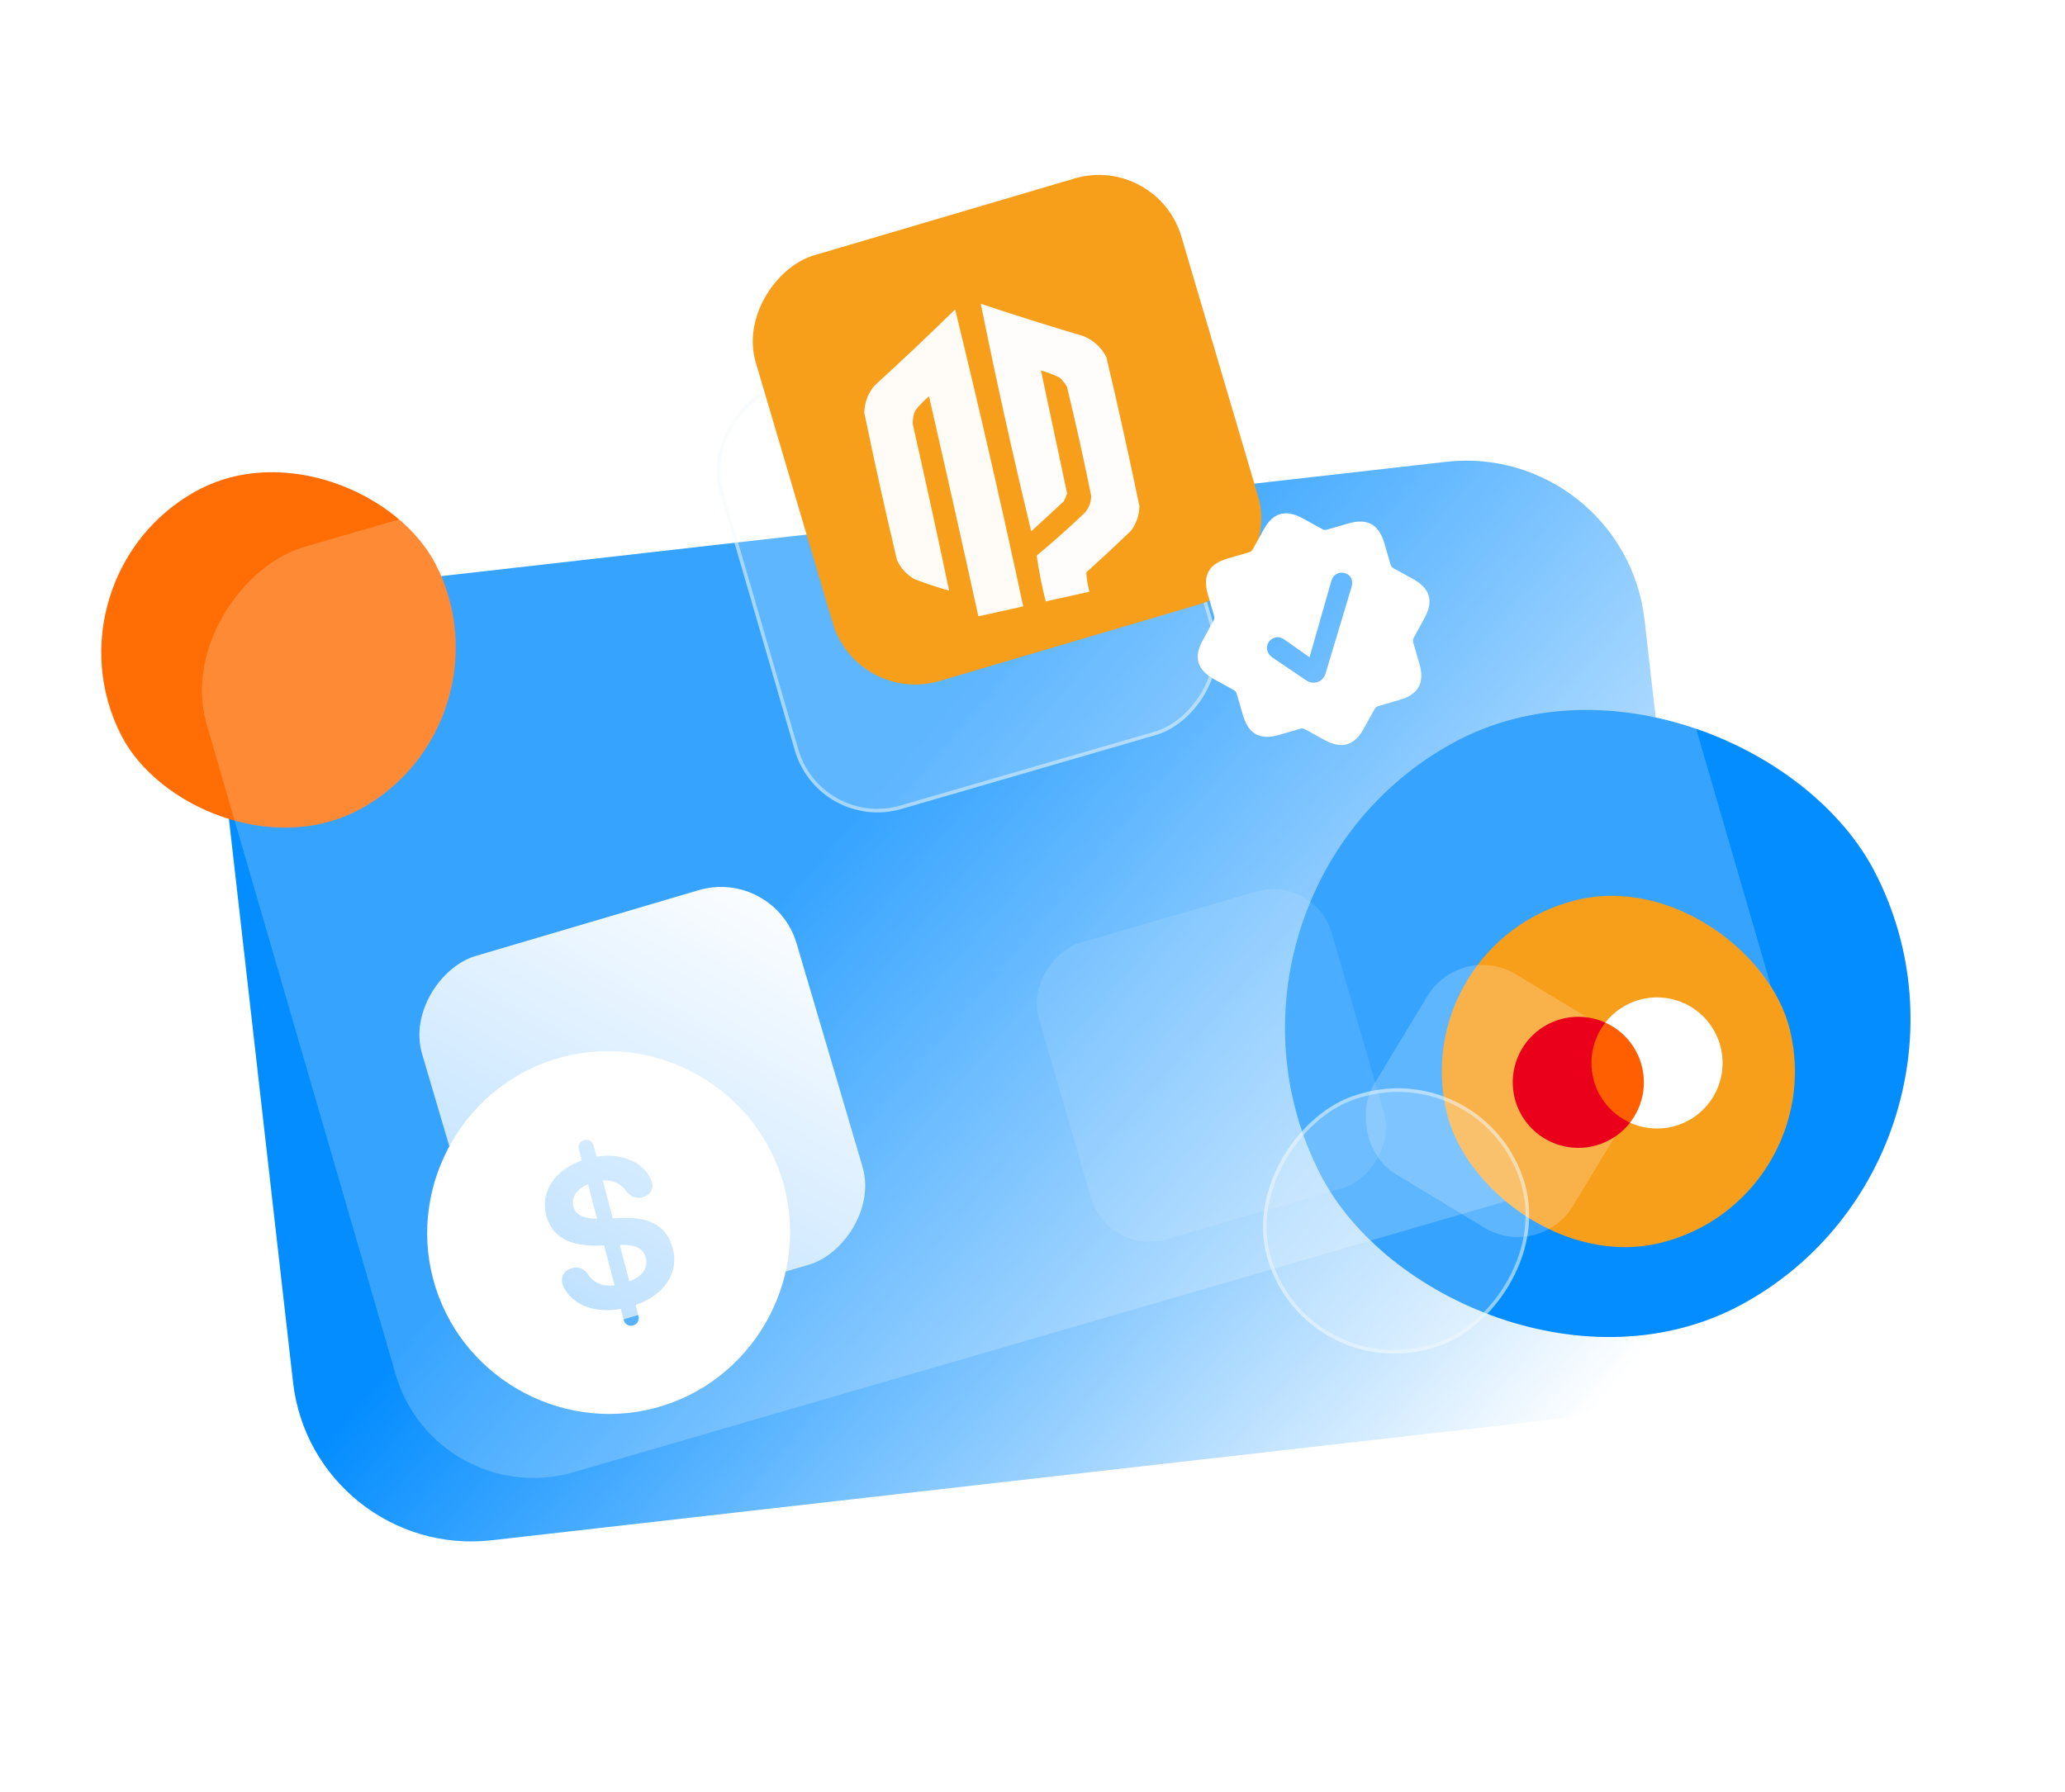
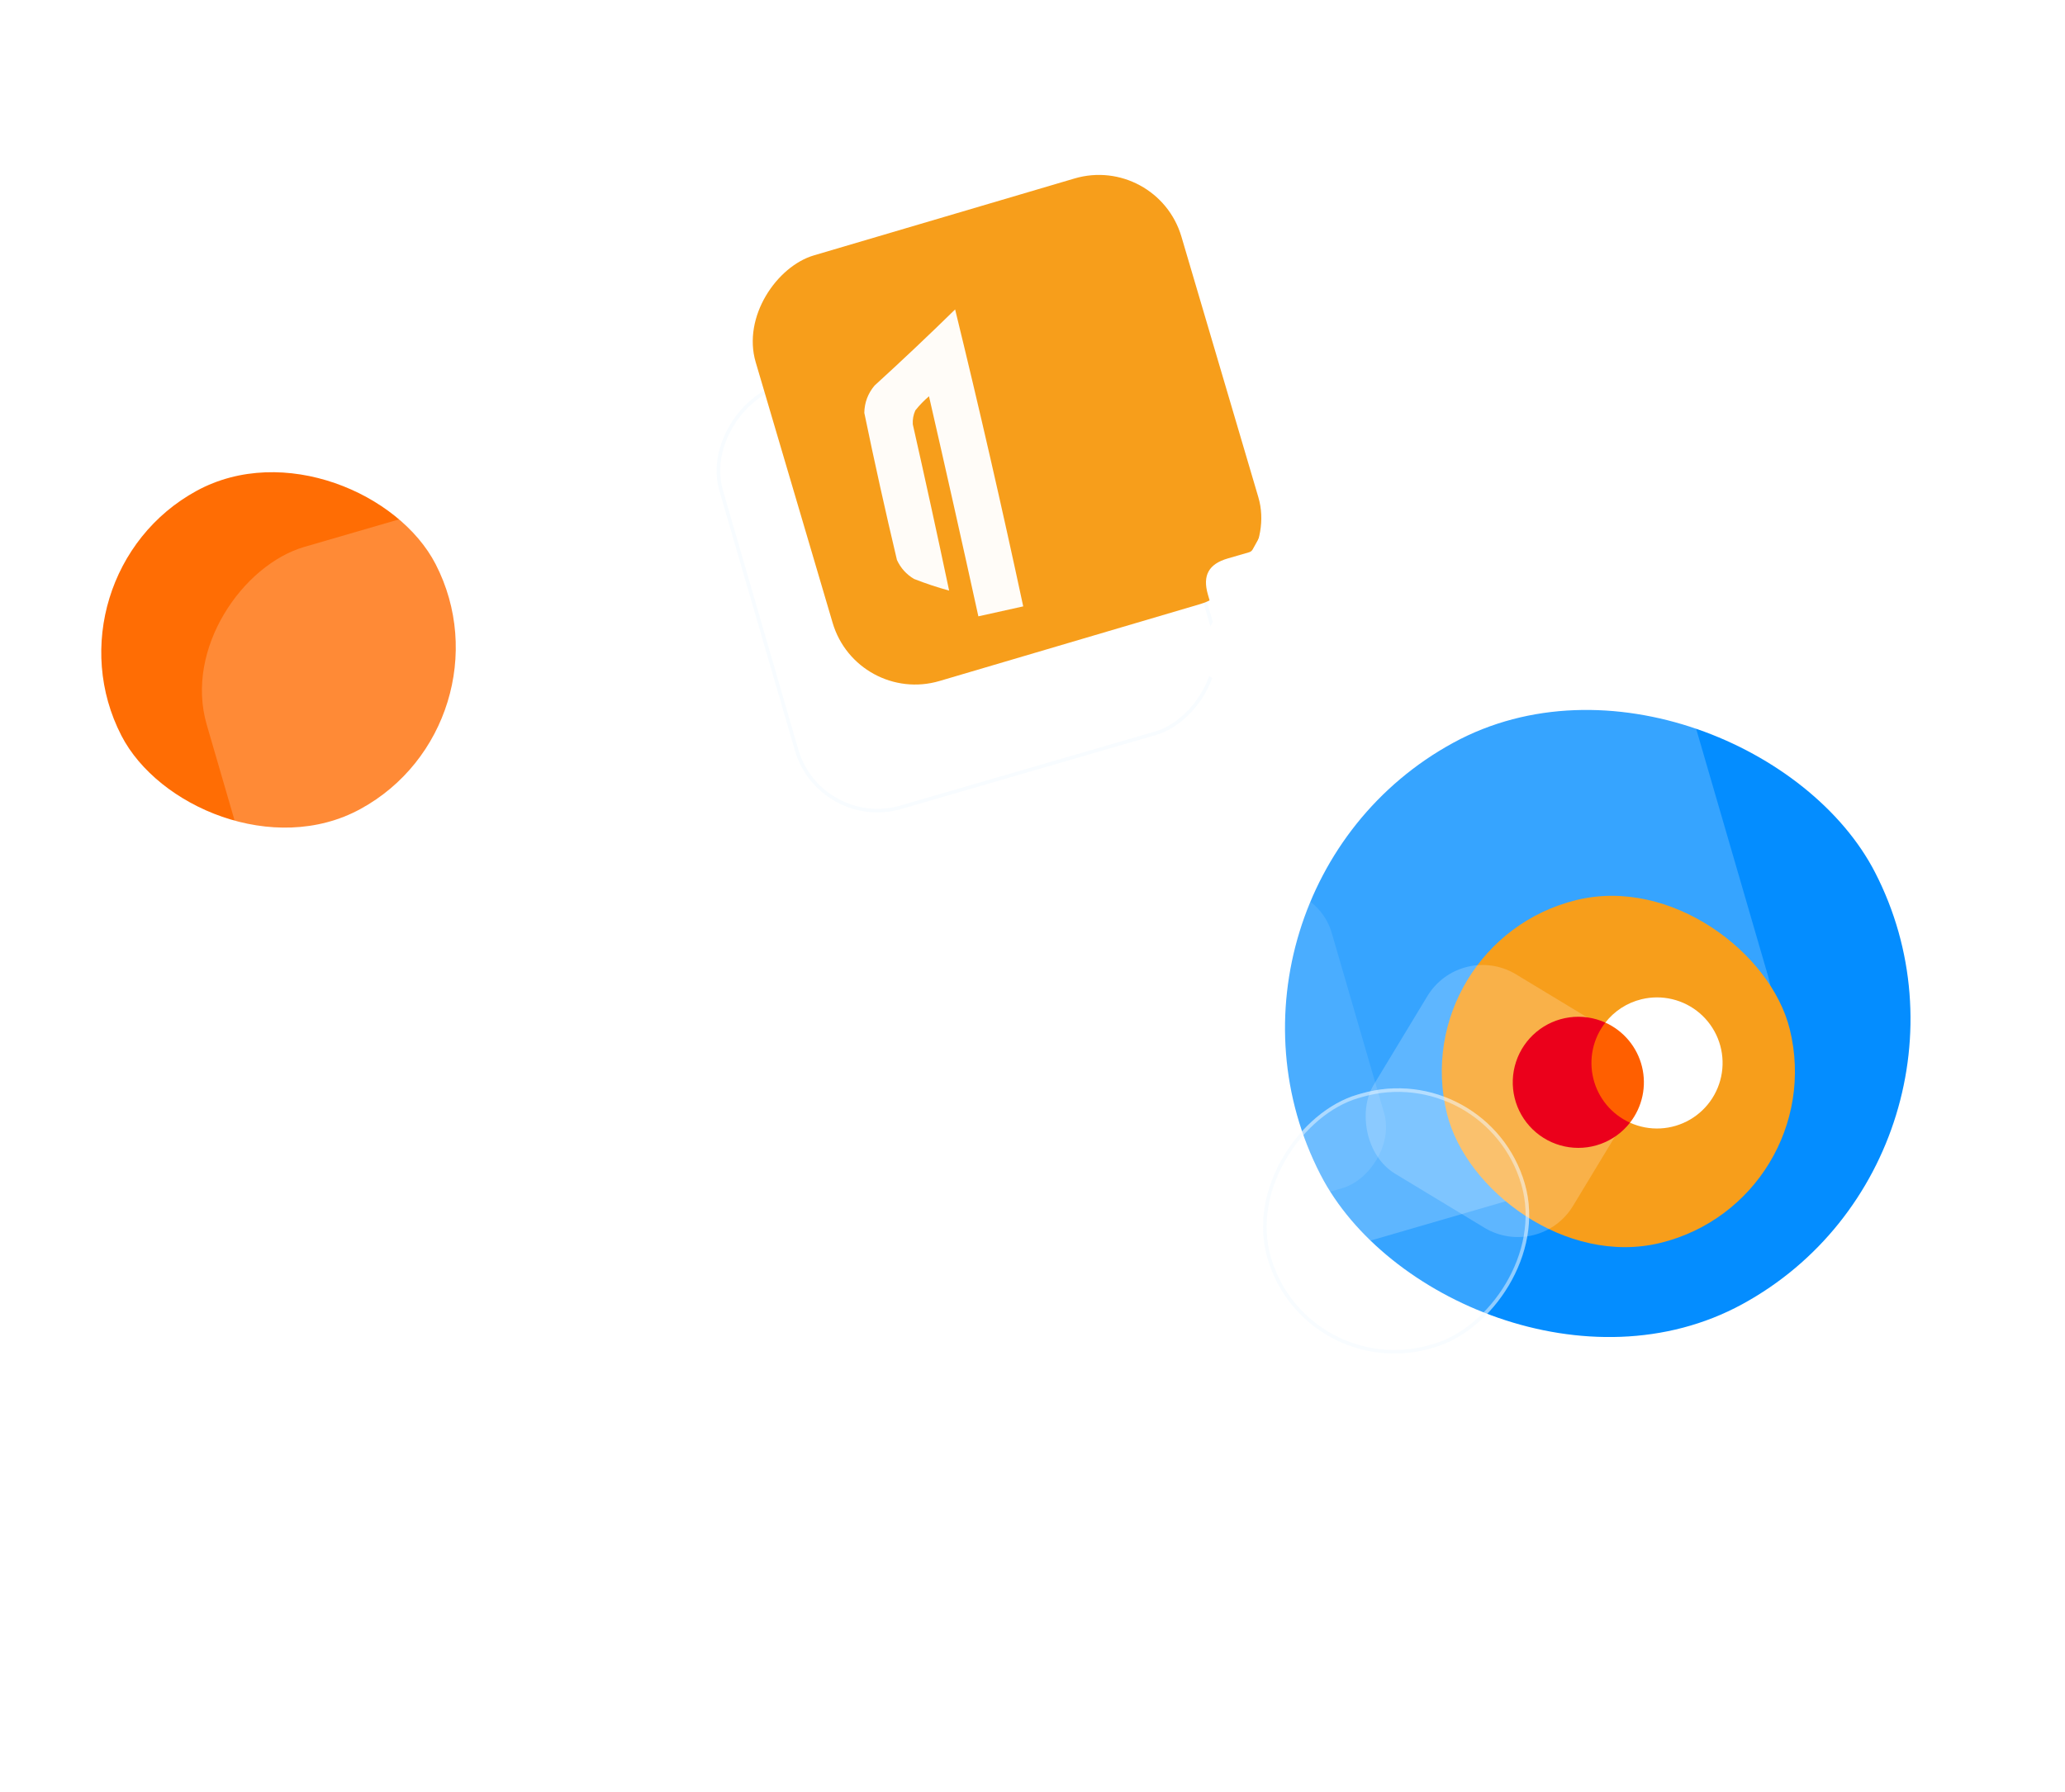
<svg xmlns="http://www.w3.org/2000/svg" width="576" height="500" viewBox="0 0 576 500" fill="none">
-   <rect x="453.062" y="123.192" width="268.858" height="398.616" rx="50.058" transform="rotate(83.508 453.062 123.192)" fill="url(#paint0_linear_259_7757)" />
  <rect width="176.153" height="176.153" rx="88.077" transform="matrix(0.878 -0.479 0.458 0.889 328 249.442)" fill="#048DFF" />
  <rect width="99.837" height="99.837" rx="49.919" transform="matrix(0.878 -0.479 0.458 0.889 11 160.859)" fill="#FF6D04" />
  <g filter="url(#filter0_b_259_7757)">
    <rect x="429.262" y="52.473" width="268.858" height="398.616" rx="40" transform="rotate(73.79 429.262 52.473)" fill="white" fill-opacity="0.2" />
  </g>
  <rect x="391.834" y="262.902" width="98.483" height="98.483" rx="49.241" transform="rotate(-13.831 391.834 262.902)" fill="#F79E1B" />
  <g filter="url(#filter1_b_259_7757)">
    <rect x="407.459" y="262.517" width="65.054" height="65.054" rx="18" transform="rotate(31.169 407.459 262.517)" fill="white" fill-opacity="0.2" />
  </g>
  <path d="M455.515 283.399L439.977 287.224L446.852 315.152L462.391 311.326L455.515 283.399Z" fill="#FF5F00" />
  <path d="M444.44 300.936C443.775 298.247 443.731 295.441 444.311 292.733C444.891 290.024 446.08 287.483 447.787 285.302C444.66 283.888 441.198 283.382 437.797 283.842C434.396 284.302 431.194 285.71 428.555 287.904C425.916 290.099 423.948 292.991 422.875 296.251C421.803 299.511 421.669 303.007 422.49 306.34C423.31 309.672 425.051 312.706 427.515 315.096C429.978 317.485 433.064 319.134 436.42 319.852C439.776 320.571 443.266 320.331 446.492 319.16C449.718 317.988 452.549 315.933 454.662 313.229C452.138 312.089 449.905 310.39 448.134 308.261C446.363 306.131 445.1 303.626 444.44 300.936Z" fill="#EB001B" />
  <path d="M480.973 303.613L480.832 303.041L481.063 302.984L481.034 302.868L480.448 303.012L480.476 303.129L480.707 303.072L480.847 303.644L480.973 303.613ZM482.113 303.332L481.944 302.643L481.764 302.687L481.673 303.212L481.35 302.789L481.17 302.834L481.339 303.523L481.466 303.491L481.338 302.972L481.642 303.372L481.774 303.339L481.858 302.843L481.986 303.363L482.113 303.332Z" fill="#F79E1B" />
  <path d="M457.827 278.803C453.844 279.777 450.306 282.067 447.786 285.302C450.31 286.443 452.541 288.143 454.312 290.272C456.083 292.402 457.347 294.906 458.009 297.595C458.671 300.284 458.714 303.089 458.134 305.797C457.554 308.505 456.367 311.046 454.662 313.229C457.318 314.43 460.224 314.979 463.135 314.83C466.047 314.681 468.881 313.838 471.401 312.371C473.921 310.904 476.054 308.856 477.622 306.398C479.189 303.94 480.147 301.142 480.414 298.239C480.681 295.335 480.25 292.41 479.157 289.707C478.064 287.004 476.34 284.601 474.13 282.699C471.92 280.797 469.287 279.452 466.451 278.774C463.615 278.096 460.659 278.106 457.827 278.803Z" fill="white" />
  <g filter="url(#filter2_b_259_7757)">
    <rect x="311.117" y="80" width="123.25" height="121.966" rx="24" transform="rotate(73.79 311.117 80)" fill="white" fill-opacity="0.2" />
    <rect x="310.777" y="80.62" width="122.25" height="120.966" rx="23.5" transform="rotate(73.79 310.777 80.62)" stroke="#F0F8FF" stroke-opacity="0.48" />
  </g>
  <g filter="url(#filter3_b_259_7757)">
    <rect x="366.736" y="244" width="86.159" height="85.121" rx="17" transform="rotate(73.79 366.736 244)" fill="white" fill-opacity="0.1" />
  </g>
-   <rect x="215.975" y="242.135" width="108.917" height="108.917" rx="22" transform="rotate(73.558 215.975 242.135)" fill="url(#paint1_linear_259_7757)" />
  <g filter="url(#filter4_d_259_7757)">
    <path fill-rule="evenodd" clip-rule="evenodd" d="M218.741 316.908C225.798 343.749 209.491 371.674 182.637 378.734C155.784 385.794 127.851 369.501 120.794 342.66C113.737 315.819 130.032 287.847 156.886 280.787C183.692 273.739 211.685 290.067 218.741 316.908ZM178.086 353.038C178.419 354.303 177.75 355.38 176.578 355.688C175.36 356.008 174.294 355.387 173.962 354.122L173.161 351.077C165.984 352.363 160.268 350.06 157.689 345.78C157.295 345.233 157.041 344.648 156.893 344.086C156.351 342.025 157.388 340.25 159.591 339.671C161.371 339.203 162.789 339.832 163.983 341.321C165.338 343.619 167.834 344.916 171.425 344.473L168.494 333.324L167.261 333.398C159.013 333.663 154 331.175 152.374 324.992C150.613 318.293 154.808 312.333 162.274 309.669L161.474 306.624C161.141 305.359 161.763 304.294 162.982 303.974C164.153 303.666 165.265 304.275 165.598 305.54L166.399 308.584C173.038 307.54 178.636 309.774 181.121 314.079C181.456 314.592 181.697 315.129 181.858 315.738C182.375 317.705 181.314 319.387 179.205 319.941C177.424 320.409 176.065 319.815 174.778 318.35C173.294 316.136 170.954 315.049 168.147 315.236L170.931 325.822L172.364 325.746C180.925 325.148 185.975 327.777 187.65 334.147C189.534 341.314 184.986 347.267 177.285 349.993L178.086 353.038ZM166.183 325.869L166.536 325.876L164.011 316.273C160.807 317.617 159.296 320.067 159.925 322.456C160.528 324.751 162.515 325.831 166.183 325.869ZM173.676 333.214L172.889 333.27L175.549 343.388C179.328 341.944 180.838 339.494 180.136 336.824C179.483 334.341 177.683 333.212 173.676 333.214Z" fill="white" />
  </g>
  <g filter="url(#filter5_b_259_7757)">
    <rect x="441.768" y="20.484" width="87.197" height="87.197" rx="43.599" transform="rotate(73.79 441.768 20.484)" fill="white" fill-opacity="0.1" />
  </g>
  <g filter="url(#filter6_b_259_7757)">
    <rect x="415.025" y="294.825" width="73.703" height="74.741" rx="36.851" transform="rotate(73.79 415.025 294.825)" fill="white" fill-opacity="0.2" />
    <rect x="414.685" y="295.444" width="72.703" height="73.741" rx="36.351" transform="rotate(73.79 414.685 295.444)" stroke="#F0F8FF" stroke-opacity="0.48" />
  </g>
  <rect x="322.746" y="43" width="123.81" height="123.81" rx="24" transform="rotate(73.558 322.746 43)" fill="#F79E1B" />
  <g filter="url(#filter7_d_259_7757)">
    <path opacity="0.965" fill-rule="evenodd" clip-rule="evenodd" d="M266.418 76.35C273.124 103.779 279.456 131.396 285.413 159.201C281.242 160.126 277.071 161.051 272.9 161.976C268.409 141.489 263.82 121.025 259.131 100.583C257.725 101.774 256.453 103.089 255.317 104.527C254.765 105.756 254.53 107.048 254.613 108.401C258.102 123.844 261.479 139.309 264.744 154.799C261.416 153.885 258.154 152.801 254.958 151.547C252.822 150.281 251.232 148.516 250.189 146.253C246.956 132.614 243.922 118.931 241.087 105.204C241.134 102.351 242.083 99.817 243.934 97.601C251.578 90.632 259.072 83.548 266.418 76.35Z" fill="white" />
-     <path opacity="0.977" fill-rule="evenodd" clip-rule="evenodd" d="M289.153 145.05C293.534 141.402 297.8 137.616 301.951 133.691C303.556 132.258 304.36 130.478 304.363 128.354C302.313 118.171 300.065 108.032 297.618 97.937C297.043 96.945 296.328 96.071 295.474 95.314C293.821 94.526 292.113 93.872 290.35 93.352C292.783 104.792 295.215 116.233 297.648 127.674C297.385 128.431 297.08 129.17 296.732 129.891C293.704 132.68 290.675 135.469 287.647 138.257C282.557 117.181 277.864 96.017 273.569 74.764C283.026 77.936 292.548 80.937 302.135 83.767C304.999 84.937 307.15 86.887 308.59 89.617C311.866 103.453 314.944 117.333 317.823 131.257C317.761 133.803 316.967 136.096 315.441 138.136C311.361 142.062 307.216 145.925 303.005 149.724C303.099 151.551 303.393 153.345 303.886 155.106C299.814 156.009 295.742 156.911 291.67 157.814C290.632 153.579 289.793 149.324 289.153 145.05Z" fill="white" />
  </g>
  <g filter="url(#filter8_d_259_7757)">
    <path fill-rule="evenodd" clip-rule="evenodd" d="M383.402 183.732L380.432 189.134C377.77 193.932 374.234 194.989 369.436 192.327L364.034 189.357C363.53 189.08 363.162 189.066 362.66 189.211L356.743 190.93C351.469 192.462 348.228 190.68 346.696 185.405L344.977 179.489C344.831 178.986 344.586 178.664 344.118 178.407L338.708 175.409C333.918 172.775 332.861 169.239 335.522 164.441L338.493 159.039C338.75 158.57 338.784 158.167 338.638 157.665L336.92 151.748C335.372 146.418 337.17 143.233 342.445 141.701L348.361 139.982C348.863 139.836 349.186 139.591 349.443 139.123L352.421 133.749C355.039 128.903 358.583 127.874 363.409 130.527L368.811 133.498C369.279 133.755 369.683 133.789 370.185 133.643L376.101 131.925C381.376 130.393 384.617 132.175 386.149 137.449L387.868 143.366C388.014 143.868 388.25 144.163 388.727 144.448L394.129 147.418C398.919 150.052 399.976 153.588 397.314 158.386L394.352 163.816C394.095 164.284 394.061 164.687 394.207 165.19L395.925 171.106C397.457 176.381 395.675 179.622 390.4 181.154L384.484 182.873C383.981 183.018 383.679 183.227 383.402 183.732ZM364.03 175.498C365.167 176.287 366.242 176.55 367.386 176.218C368.531 175.886 369.337 175.016 369.743 173.808L376.912 149.937C377.164 149.138 377.26 148.323 377.065 147.653C376.603 146.063 374.884 145.352 373.349 145.797C372.344 146.089 371.669 146.891 371.307 148.146L365.276 169.265L358.313 164.358C357.328 163.675 356.497 163.523 355.548 163.799C353.985 164.253 353.066 165.882 353.528 167.472C353.747 168.226 354.201 168.851 354.989 169.378L364.03 175.498Z" fill="white" />
  </g>
  <defs>
    <filter id="filter0_b_259_7757" x="0.257" y="6.239" width="550.293" height="461.915" filterUnits="userSpaceOnUse" color-interpolation-filters="sRGB">
      <feFlood flood-opacity="0" result="BackgroundImageFix" />
      <feGaussianBlur in="BackgroundImageFix" stdDeviation="27.9" />
      <feComposite in2="SourceAlpha" operator="in" result="effect1_backgroundBlur_259_7757" />
      <feBlend mode="normal" in="SourceGraphic" in2="effect1_backgroundBlur_259_7757" result="shape" />
    </filter>
    <filter id="filter1_b_259_7757" x="360.504" y="249.232" width="115.902" height="115.902" filterUnits="userSpaceOnUse" color-interpolation-filters="sRGB">
      <feFlood flood-opacity="0" result="BackgroundImageFix" />
      <feGaussianBlur in="BackgroundImageFix" stdDeviation="10" />
      <feComposite in2="SourceAlpha" operator="in" result="effect1_backgroundBlur_259_7757" />
      <feBlend mode="normal" in="SourceGraphic" in2="effect1_backgroundBlur_259_7757" result="shape" />
    </filter>
    <filter id="filter2_b_259_7757" x="179.738" y="65.739" width="180.045" height="180.919" filterUnits="userSpaceOnUse" color-interpolation-filters="sRGB">
      <feFlood flood-opacity="0" result="BackgroundImageFix" />
      <feGaussianBlur in="BackgroundImageFix" stdDeviation="10" />
      <feComposite in2="SourceAlpha" operator="in" result="effect1_backgroundBlur_259_7757" />
      <feBlend mode="normal" in="SourceGraphic" in2="effect1_backgroundBlur_259_7757" result="shape" />
    </filter>
    <filter id="filter3_b_259_7757" x="269.064" y="228.065" width="137.658" height="138.365" filterUnits="userSpaceOnUse" color-interpolation-filters="sRGB">
      <feFlood flood-opacity="0" result="BackgroundImageFix" />
      <feGaussianBlur in="BackgroundImageFix" stdDeviation="10" />
      <feComposite in2="SourceAlpha" operator="in" result="effect1_backgroundBlur_259_7757" />
      <feBlend mode="normal" in="SourceGraphic" in2="effect1_backgroundBlur_259_7757" result="shape" />
    </filter>
    <filter id="filter4_d_259_7757" x="105.033" y="279.146" width="129.469" height="129.466" filterUnits="userSpaceOnUse" color-interpolation-filters="sRGB">
      <feFlood flood-opacity="0" result="BackgroundImageFix" />
      <feColorMatrix in="SourceAlpha" type="matrix" values="0 0 0 0 0 0 0 0 0 0 0 0 0 0 0 0 0 0 127 0" result="hardAlpha" />
      <feOffset dy="14.115" />
      <feGaussianBlur stdDeviation="7.058" />
      <feComposite in2="hardAlpha" operator="out" />
      <feColorMatrix type="matrix" values="0 0 0 0 0 0 0 0 0 0 0 0 0 0 0 0 0 0 0.1 0" />
      <feBlend mode="normal" in2="BackgroundImageFix" result="effect1_dropShadow_259_7757" />
      <feBlend mode="normal" in="SourceGraphic" in2="effect1_dropShadow_259_7757" result="shape" />
    </filter>
    <filter id="filter5_b_259_7757" x="348.463" y="10.911" width="127.221" height="127.22" filterUnits="userSpaceOnUse" color-interpolation-filters="sRGB">
      <feFlood flood-opacity="0" result="BackgroundImageFix" />
      <feGaussianBlur in="BackgroundImageFix" stdDeviation="10" />
      <feComposite in2="SourceAlpha" operator="in" result="effect1_backgroundBlur_259_7757" />
      <feBlend mode="normal" in="SourceGraphic" in2="effect1_backgroundBlur_259_7757" result="shape" />
    </filter>
    <filter id="filter6_b_259_7757" x="332.068" y="283.637" width="114.719" height="114.011" filterUnits="userSpaceOnUse" color-interpolation-filters="sRGB">
      <feFlood flood-opacity="0" result="BackgroundImageFix" />
      <feGaussianBlur in="BackgroundImageFix" stdDeviation="10" />
      <feComposite in2="SourceAlpha" operator="in" result="effect1_backgroundBlur_259_7757" />
      <feBlend mode="normal" in="SourceGraphic" in2="effect1_backgroundBlur_259_7757" result="shape" />
    </filter>
    <filter id="filter7_d_259_7757" x="231.107" y="74.764" width="96.695" height="107.173" filterUnits="userSpaceOnUse" color-interpolation-filters="sRGB">
      <feFlood flood-opacity="0" result="BackgroundImageFix" />
      <feColorMatrix in="SourceAlpha" type="matrix" values="0 0 0 0 0 0 0 0 0 0 0 0 0 0 0 0 0 0 127 0" result="hardAlpha" />
      <feOffset dy="9.98" />
      <feGaussianBlur stdDeviation="4.99" />
      <feComposite in2="hardAlpha" operator="out" />
      <feColorMatrix type="matrix" values="0 0 0 0 0 0 0 0 0 0 0 0 0 0 0 0 0 0 0.1 0" />
      <feBlend mode="normal" in2="BackgroundImageFix" result="effect1_dropShadow_259_7757" />
      <feBlend mode="normal" in="SourceGraphic" in2="effect1_dropShadow_259_7757" result="shape" />
    </filter>
    <filter id="filter8_d_259_7757" x="319.979" y="129.1" width="92.879" height="92.886" filterUnits="userSpaceOnUse" color-interpolation-filters="sRGB">
      <feFlood flood-opacity="0" result="BackgroundImageFix" />
      <feColorMatrix in="SourceAlpha" type="matrix" values="0 0 0 0 0 0 0 0 0 0 0 0 0 0 0 0 0 0 127 0" result="hardAlpha" />
      <feOffset dy="14.115" />
      <feGaussianBlur stdDeviation="7.058" />
      <feComposite in2="hardAlpha" operator="out" />
      <feColorMatrix type="matrix" values="0 0 0 0 0 0 0 0 0 0 0 0 0 0 0 0 0 0 0.1 0" />
      <feBlend mode="normal" in2="BackgroundImageFix" result="effect1_dropShadow_259_7757" />
      <feBlend mode="normal" in="SourceGraphic" in2="effect1_dropShadow_259_7757" result="shape" />
    </filter>
    <linearGradient id="paint0_linear_259_7757" x1="699.837" y1="139.382" x2="506.521" y2="320.459" gradientUnits="userSpaceOnUse">
      <stop stop-color="white" />
      <stop offset="1" stop-color="#048DFF" />
    </linearGradient>
    <linearGradient id="paint1_linear_259_7757" x1="324.434" y1="351.936" x2="216.062" y2="241.612" gradientUnits="userSpaceOnUse">
      <stop stop-color="#B6DDFF" />
      <stop offset="1" stop-color="white" />
    </linearGradient>
  </defs>
</svg>